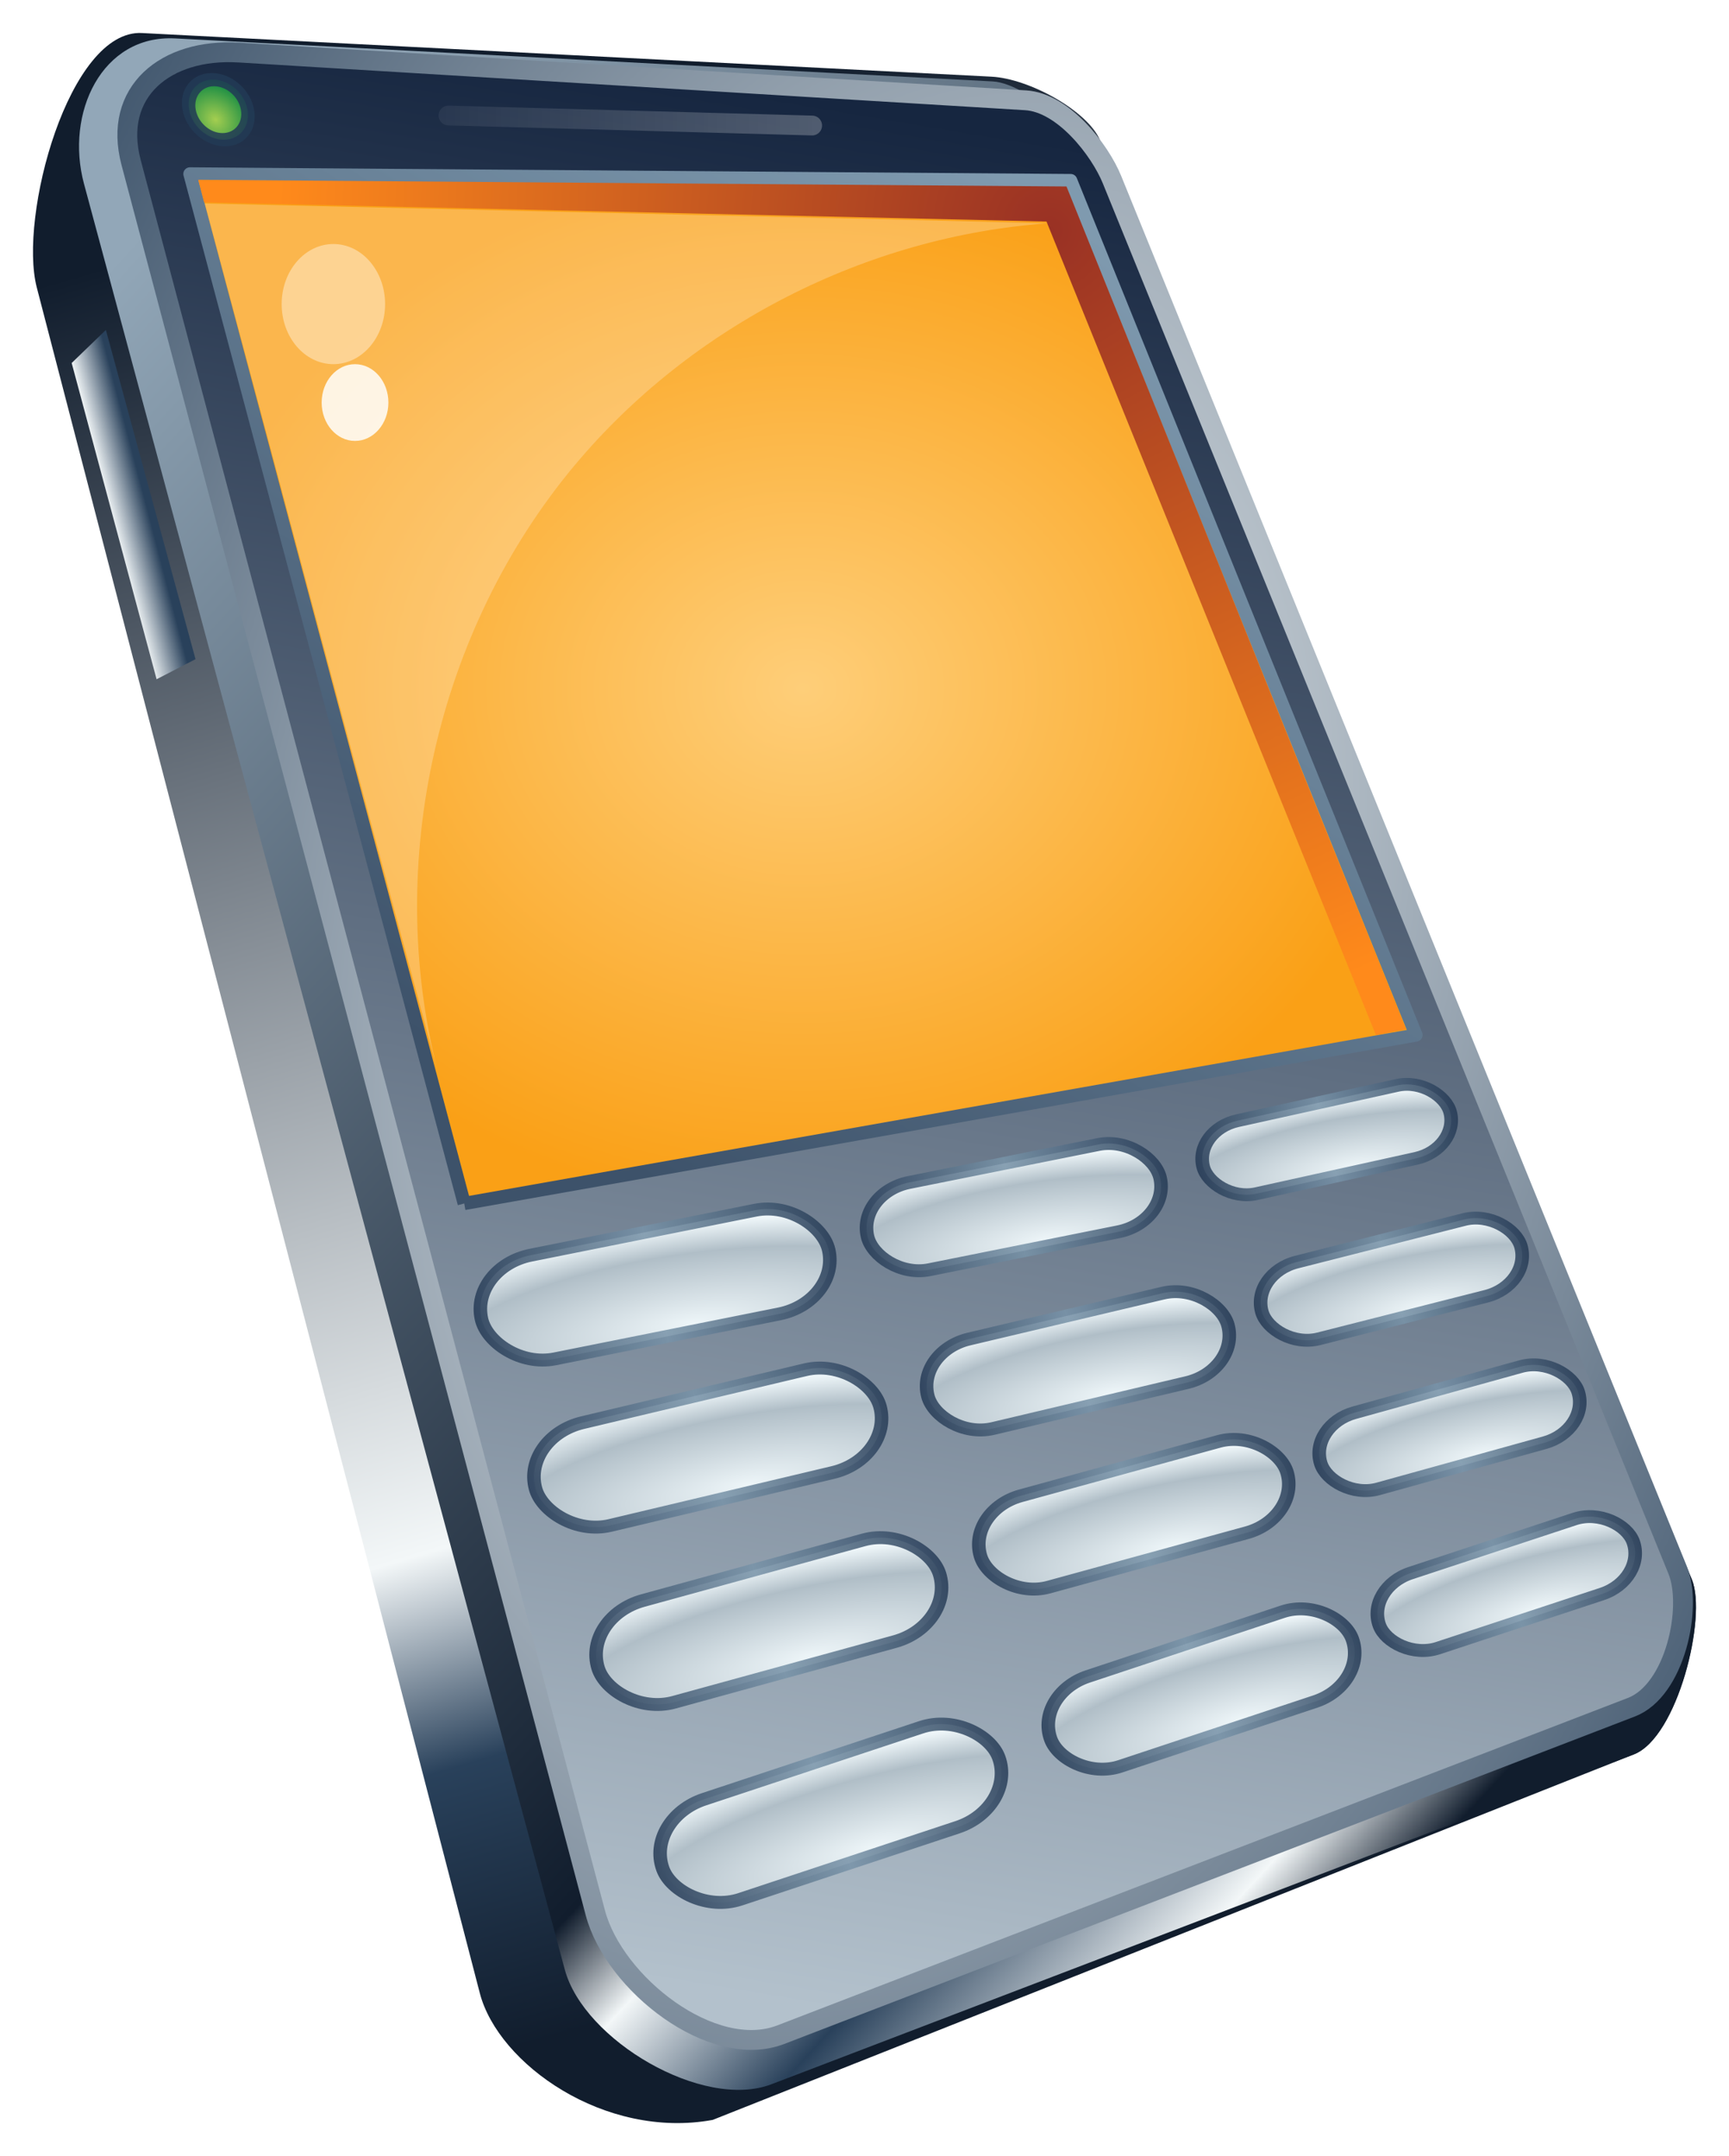
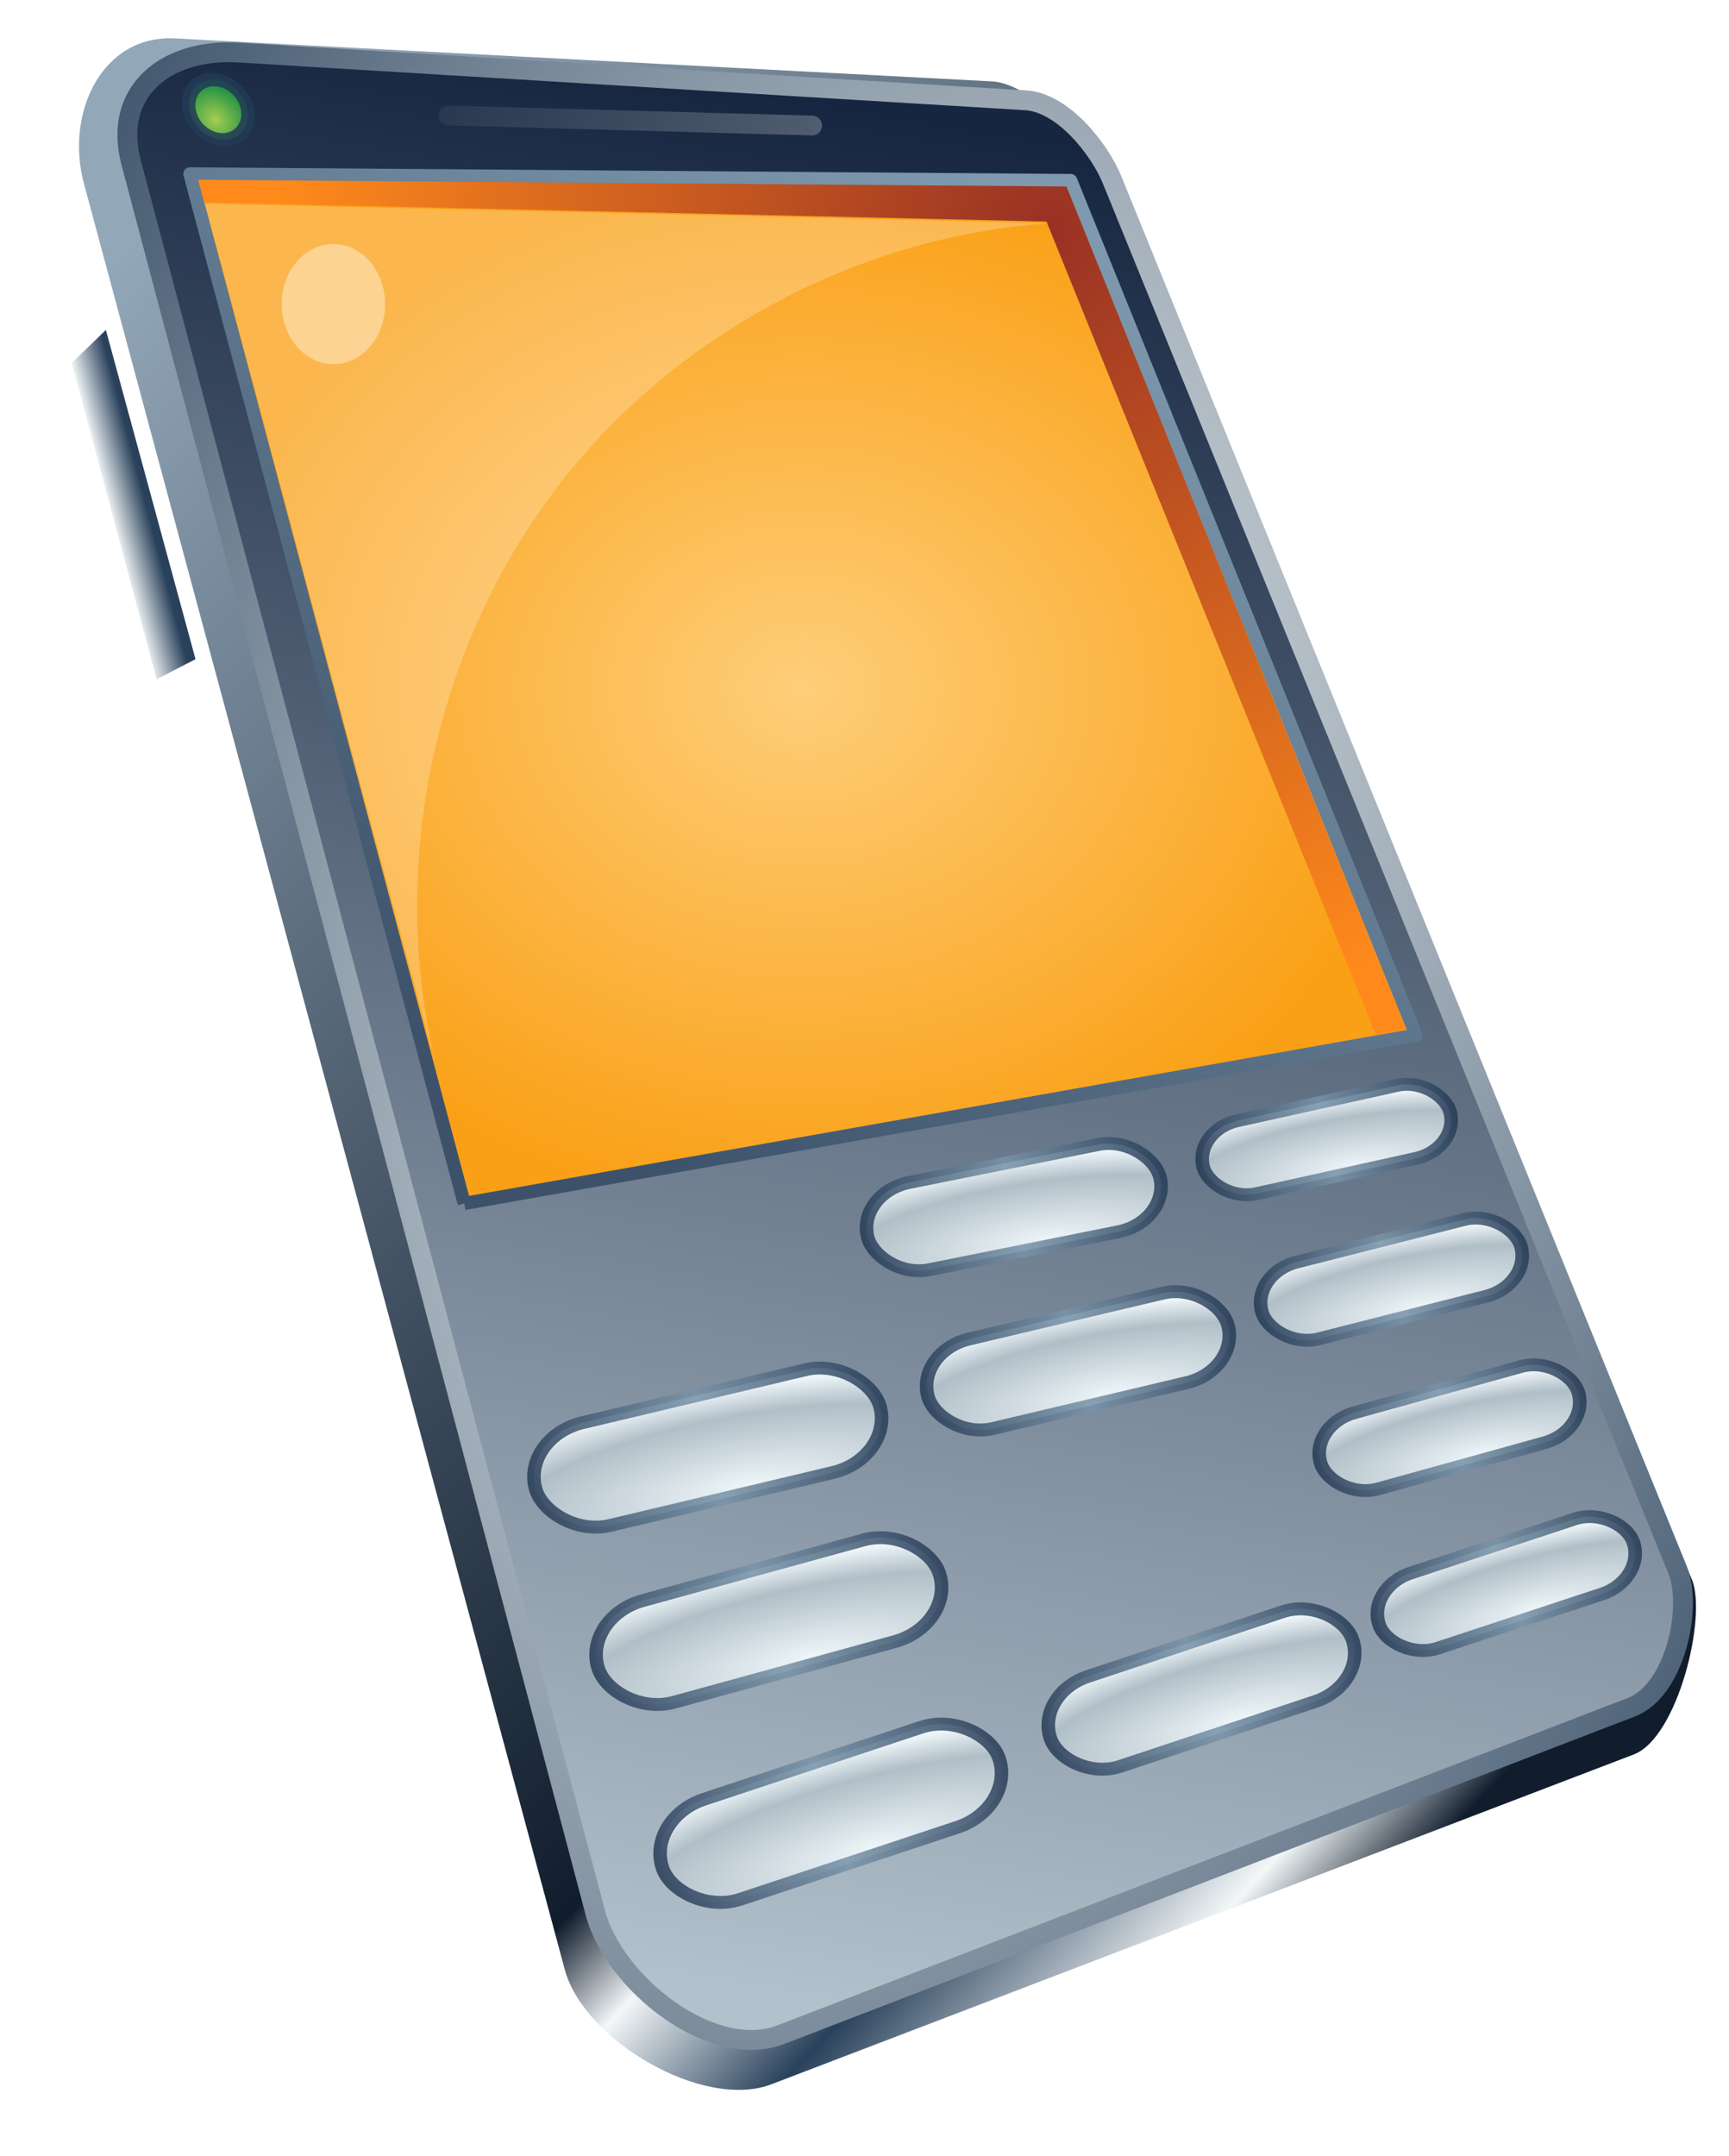
<svg xmlns="http://www.w3.org/2000/svg" xmlns:xlink="http://www.w3.org/1999/xlink" version="1.1" viewBox="0 0 261.76 326.28">
  <defs>
    <linearGradient id="i" x1="118.13" x2="125.27" y1="483.31" y2="759.43" gradientTransform="matrix(.966 -.259 .259 .966 -601.43 82.857)" gradientUnits="userSpaceOnUse">
      <stop stop-color="#111d2d" offset="0" />
      <stop stop-color="#f3f7f8" offset=".726" />
      <stop stop-color="#29415b" offset=".843" />
      <stop stop-color="#111d2d" offset="1" />
    </linearGradient>
    <linearGradient id="j" x1="134.32" x2="300.06" y1="478.43" y2="740.25" gradientTransform="matrix(.966 -.259 .259 .966 -601.43 82.857)" gradientUnits="userSpaceOnUse">
      <stop stop-color="#92a7b8" offset="0" />
      <stop stop-color="#111d2d" offset=".711" />
      <stop stop-color="#f3f7f8" offset=".761" />
      <stop stop-color="#29415b" offset=".843" />
      <stop stop-color="#f3f7f8" offset=".946" />
      <stop stop-color="#111d2d" offset="1" />
    </linearGradient>
    <linearGradient id="k" x1="269.23" x2="150.84" y1="501.85" y2="760.58" gradientTransform="matrix(.966 -.259 .259 .966 -601.43 82.857)" gradientUnits="userSpaceOnUse">
      <stop stop-color="#162640" offset="0" />
      <stop stop-color="#b3c1cc" offset="1" />
    </linearGradient>
    <radialGradient id="e" cx="219.37" cy="612.03" r="87.38" gradientTransform="matrix(.734 -3.244 2.029 .459 -1634.1 1047.9)" gradientUnits="userSpaceOnUse" xlink:href="#d" />
    <linearGradient id="d">
      <stop stop-color="#f3f7f8" offset="0" />
      <stop stop-color="#29415b" offset="1" />
    </linearGradient>
    <radialGradient id="a" cx="133" cy="768.82" r="29.784" gradientTransform="matrix(1.85 .109 -.032 .542 -88.579 323.76)" gradientUnits="userSpaceOnUse">
      <stop stop-color="#edf5f8" offset="0" />
      <stop stop-color="#b0bec7" offset=".716" />
      <stop stop-color="#edf5f8" offset="1" />
    </radialGradient>
    <linearGradient id="b" x1="98.684" x2="158.04" y1="747.91" y2="748.07" gradientUnits="userSpaceOnUse">
      <stop stop-color="#253a55" offset="0" />
      <stop stop-color="#7893a8" offset=".5" />
      <stop stop-color="#253a55" offset="1" />
    </linearGradient>
    <filter id="c" color-interpolation-filters="sRGB">
      <feGaussianBlur stdDeviation="0.106" />
    </filter>
    <radialGradient id="h" cx="352.67" cy="497.91" r="93.808" gradientTransform="matrix(1 0 0 .841 0 79.134)" gradientUnits="userSpaceOnUse">
      <stop stop-color="#fece79" offset="0" />
      <stop stop-color="#faa016" offset="1" />
    </radialGradient>
    <linearGradient id="n" x1="391.19" x2="308.09" y1="425.68" y2="559.02" gradientUnits="userSpaceOnUse">
      <stop stop-color="#7f9aaf" offset="0" />
      <stop stop-color="#3d526a" offset="1" />
    </linearGradient>
    <filter id="o" color-interpolation-filters="sRGB">
      <feGaussianBlur stdDeviation="0.135" />
    </filter>
    <radialGradient id="g" cx="749.98" cy="404.83" r="92.866" gradientTransform="matrix(-1.244 .186 -.194 -1.298 1401.6 814.5)" gradientUnits="userSpaceOnUse">
      <stop stop-color="#993124" offset="0" />
      <stop stop-color="#ff8a1b" offset="1" />
    </radialGradient>
    <linearGradient id="l" x1="607.89" x2="613.36" y1="471.83" y2="470.4" gradientTransform="translate(-961.43 82.857)" gradientUnits="userSpaceOnUse" xlink:href="#d" />
    <radialGradient id="f" cx="262.58" cy="412.27" r="5.919" gradientTransform="matrix(1 0 0 1.021 0 -8.76)" gradientUnits="userSpaceOnUse">
      <stop stop-color="#a4ce50" offset="0" />
      <stop stop-color="#0d8743" offset="1" />
    </radialGradient>
    <filter id="q" color-interpolation-filters="sRGB">
      <feGaussianBlur stdDeviation="0.09" />
    </filter>
    <linearGradient id="m" x1="297.51" x2="355.56" y1="411.93" y2="411.93" gradientTransform="translate(-601.43 82.857)" gradientUnits="userSpaceOnUse">
      <stop stop-color="#fff" stop-opacity=".179" offset="0" />
      <stop stop-color="#fff" stop-opacity=".768" offset="1" />
    </linearGradient>
    <filter id="p" x="-.027" y="-.986" width="1.054" height="2.971" color-interpolation-filters="sRGB">
      <feGaussianBlur stdDeviation="0.622" />
    </filter>
  </defs>
  <g transform="translate(-157.69 -360.65)">
    <g transform="translate(528.01 -115.89)">
-       <path d="m-348.82 481.54 128.61 6.603c5.736 0.294 14.626 5.22 16.459 9.678l89.57 217.74c2.315 5.628-2.192 23.844-8.785 26.459l-139.46 55.317c-16.347 2.979-32.467-8.463-35.254-19.187l-67.07-258.1c-2.787-10.724 4.862-39.081 15.928-38.513z" fill="url(#i)" />
      <path d="m-343.82 482.35 123.79 6.513c5.736 0.302 16.221 10.404 18.066 14.856l87.785 211.85c2.33 5.622-2.16 23.927-8.785 26.459l-130.57 49.915c-10.35 3.956-28.399-6.658-31.281-17.356l-72.79-270.24c-2.881-10.699 2.72-22.577 13.785-21.995z" fill="url(#j)" />
      <path d="m-334.18 484.49 119.14 7.228c5.733 0.348 11.249 7.535 13.066 11.999l85.642 210.42c2.294 5.637-0.38 18.198-6.999 20.745l-128.79 49.558c-10.341 3.979-25.225-7.718-28.066-18.428l-70.285-264.88c-2.842-10.709 5.225-17.309 16.285-16.638z" fill="url(#k)" stroke="url(#e)" stroke-linecap="round" stroke-linejoin="round" stroke-width="3" />
      <rect transform="matrix(.783 -.157 .173 .747 -446.59 121.02)" x="99.999" y="738.59" width="56.569" height="17.678" rx="10" ry="10" fill="url(#a)" filter="url(#c)" stroke="url(#b)" stroke-linecap="round" stroke-linejoin="round" stroke-opacity=".856" stroke-width="2.557" />
      <rect transform="matrix(.922 -.219 .236 .88 -557.84 65.953)" x="99.999" y="738.59" width="56.569" height="17.678" rx="10" ry="10" fill="url(#a)" filter="url(#c)" stroke="url(#b)" stroke-linecap="round" stroke-linejoin="round" stroke-opacity=".856" stroke-width="2.153" />
      <rect transform="matrix(.899 -.298 .311 .856 -592.32 149.36)" x="99.999" y="738.59" width="56.569" height="17.678" rx="10" ry="10" fill="url(#a)" filter="url(#c)" stroke="url(#b)" stroke-linecap="round" stroke-linejoin="round" stroke-opacity=".856" stroke-width="2.153" />
      <rect transform="matrix(.807 -.268 .279 .769 -500.48 191.74)" x="99.999" y="738.59" width="56.569" height="17.678" rx="10" ry="10" fill="url(#a)" filter="url(#c)" stroke="url(#b)" stroke-linecap="round" stroke-linejoin="round" stroke-opacity=".856" stroke-width="2.399" />
      <rect transform="matrix(.679 -.224 .235 .642 -405.03 265.06)" x="99.999" y="738.59" width="56.569" height="17.678" rx="10" ry="10" fill="url(#a)" filter="url(#c)" stroke="url(#b)" stroke-linecap="round" stroke-linejoin="round" stroke-opacity=".856" stroke-width="2.862" />
      <rect transform="matrix(.689 -.191 .204 .652 -391.74 229.77)" x="99.999" y="738.59" width="56.569" height="17.678" rx="10" ry="10" fill="url(#a)" filter="url(#c)" stroke="url(#b)" stroke-linecap="round" stroke-linejoin="round" stroke-opacity=".856" stroke-width="2.862" />
      <rect transform="matrix(.693 -.176 .19 .657 -390.58 201.63)" x="99.999" y="738.59" width="56.569" height="17.678" rx="10" ry="10" fill="url(#a)" filter="url(#c)" stroke="url(#b)" stroke-linecap="round" stroke-linejoin="round" stroke-opacity=".856" stroke-width="2.862" />
      <rect transform="matrix(.661 -.146 .161 .625 -374.6 200.57)" x="99.999" y="738.59" width="56.569" height="17.678" rx="10" ry="10" fill="url(#a)" filter="url(#c)" stroke="url(#b)" stroke-linecap="round" stroke-linejoin="round" stroke-opacity=".856" stroke-width="3.027" />
-       <rect transform="matrix(.82 -.225 .239 .782 -482.5 150.06)" x="99.999" y="738.59" width="56.569" height="17.678" rx="10" ry="10" fill="url(#a)" filter="url(#c)" stroke="url(#b)" stroke-linecap="round" stroke-linejoin="round" stroke-opacity=".856" stroke-width="2.399" />
      <rect transform="matrix(.803 -.19 .205 .766 -463.36 134.31)" x="99.999" y="738.59" width="56.569" height="17.678" rx="10" ry="10" fill="url(#a)" filter="url(#c)" stroke="url(#b)" stroke-linecap="round" stroke-linejoin="round" stroke-opacity=".856" stroke-width="2.473" />
      <rect transform="matrix(.914 -.251 .266 .871 -569.99 103.04)" x="99.999" y="738.59" width="56.569" height="17.678" rx="10" ry="10" fill="url(#a)" filter="url(#c)" stroke="url(#b)" stroke-linecap="round" stroke-linejoin="round" stroke-opacity=".856" stroke-width="2.153" />
      <g transform="translate(-601.43 82.857)">
        <path d="m301.39 575.8-41.524-155.8 133.34 1.01 52.275 129.3-144.09 25.487" fill="url(#h)" stroke="url(#n)" stroke-linejoin="round" stroke-width="2" />
        <path d="m289.41 439.7c0 5.021-3.505 9.091-7.829 9.091s-7.829-4.07-7.829-9.091c0-5.021 3.505-9.091 7.829-9.091s7.829 4.07 7.829 9.091z" fill="#fff" filter="url(#o)" opacity=".622" />
-         <path d="m289.91 454.6c0 3.208-2.261 5.808-5.051 5.808s-5.051-2.6-5.051-5.808 2.261-5.808 5.051-5.808 5.051 2.6 5.051 5.808z" fill="#fffffe" opacity=".846" />
        <path d="m261.12 420.89 131.45 1.01 51.392 127.53-4.546 0.884-49.876-123.11-127.53-2.904-0.884-3.409" fill="url(#g)" />
      </g>
      <path d="m-354.29 526.47-5.179 5 12.857 47.857 5.893-3.036-13.571-49.821" fill="url(#l)" />
      <path transform="matrix(1 0 .18 1 -674.46 82.478)" d="m267.69 410.66c0 2.51-1.979 4.546-4.419 4.546s-4.419-2.035-4.419-4.546 1.979-4.546 4.419-4.546 4.419 2.035 4.419 4.546z" fill="url(#f)" filter="url(#q)" stroke="#223b55" stroke-linecap="round" stroke-linejoin="round" stroke-opacity=".856" stroke-width="2" />
      <path d="m-302.42 494.02 55.053 1.515" fill="none" filter="url(#p)" opacity=".565" stroke="url(#m)" stroke-linecap="round" stroke-width="3" />
-       <rect transform="matrix(.929 -.186 .205 .888 -543.54 31.066)" x="99.999" y="738.59" width="56.569" height="17.678" rx="10" ry="10" fill="url(#a)" filter="url(#c)" stroke="url(#b)" stroke-linecap="round" stroke-linejoin="round" stroke-opacity=".856" stroke-width="2.153" />
    </g>
    <path transform="translate(157.69 360.65)" d="m31 30.785 127.75 3c-27.52 1.925-54.05 15.464-71.75 36.625-20.867 24.941-28.835 60.13-20.75 91.62l-35.25-131.24" fill="#fff" opacity=".235" />
  </g>
</svg>